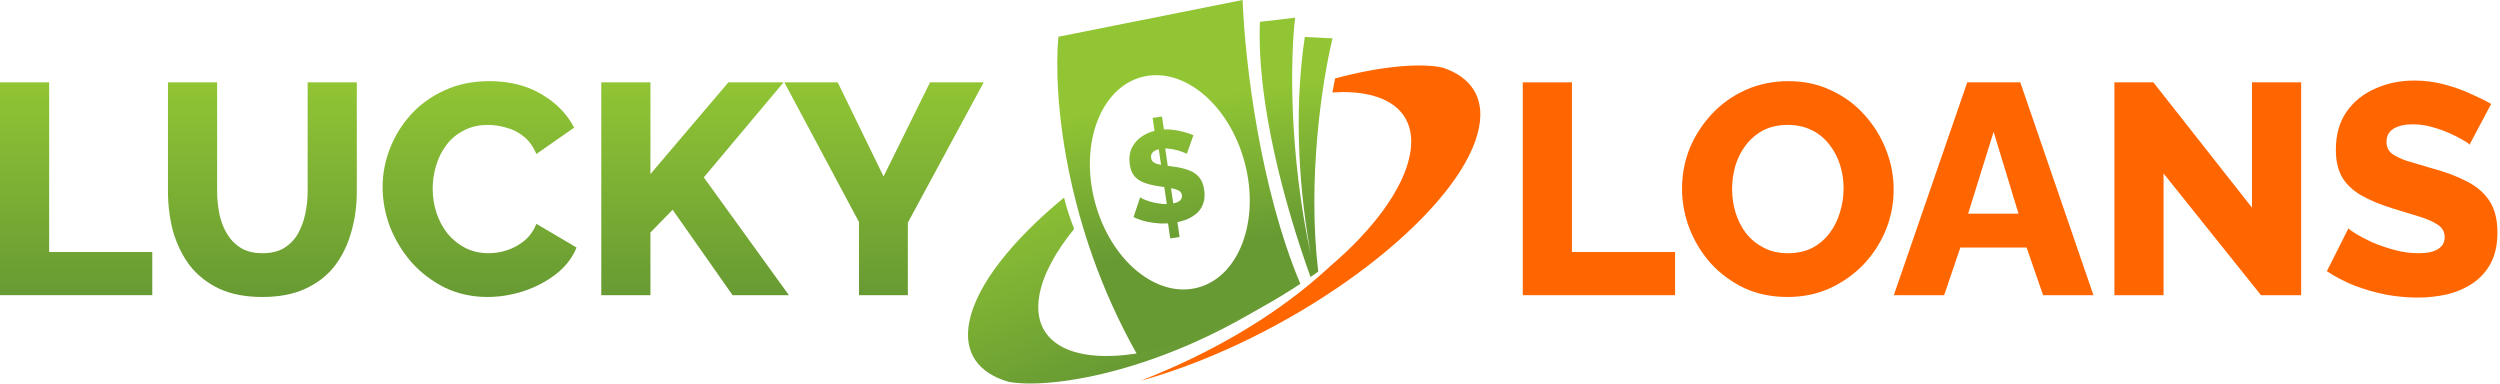
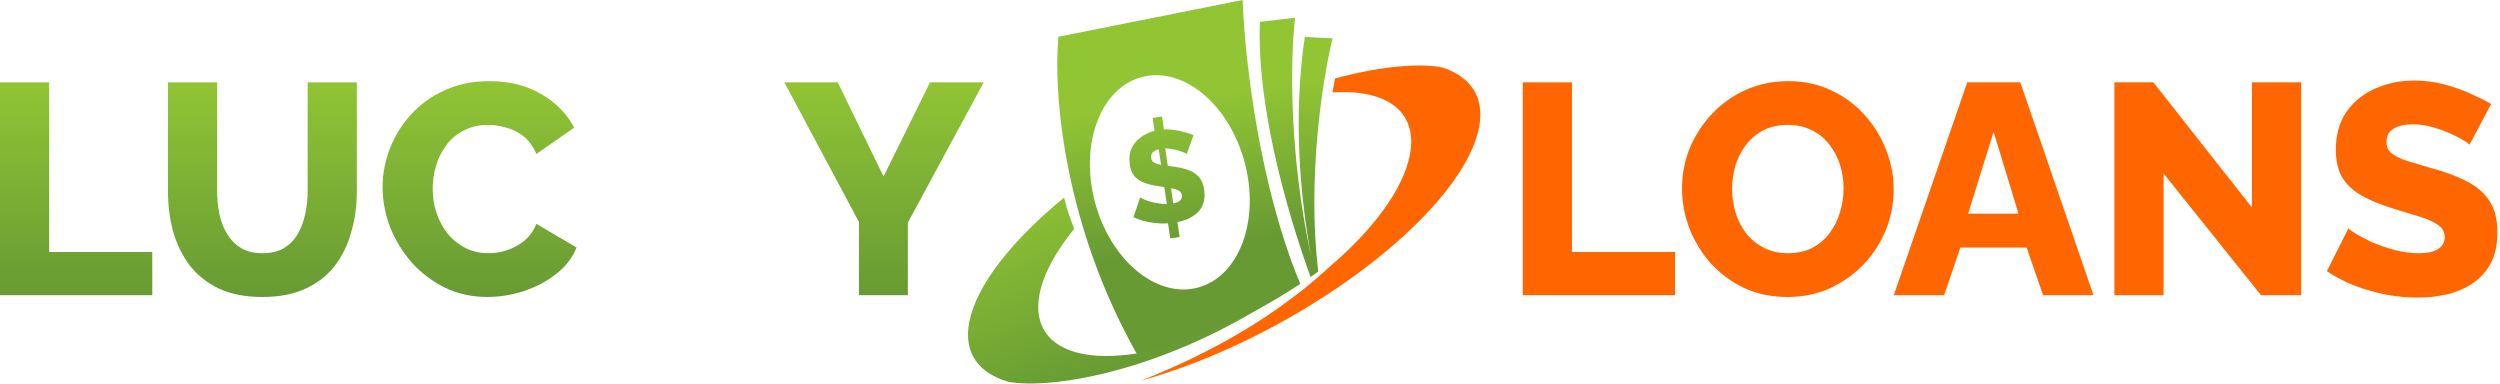
<svg xmlns="http://www.w3.org/2000/svg" width="417" height="64" viewBox="0 0 417 64" fill="none">
  <path d="M254 49.236V13.736H262.2V42.036H279.4V49.236H254Z" fill="#FF6600" />
  <path d="M298.163 49.536C295.497 49.536 293.08 49.036 290.913 48.036C288.78 47.003 286.93 45.636 285.363 43.936C283.83 42.203 282.647 40.27 281.813 38.136C280.98 35.97 280.563 33.736 280.563 31.436C280.563 29.07 280.997 26.82 281.863 24.686C282.763 22.553 283.997 20.653 285.563 18.986C287.163 17.286 289.047 15.953 291.213 14.986C293.38 14.02 295.747 13.536 298.313 13.536C300.947 13.536 303.33 14.053 305.463 15.086C307.63 16.086 309.48 17.453 311.013 19.186C312.58 20.92 313.78 22.87 314.613 25.036C315.447 27.17 315.863 29.353 315.863 31.586C315.863 33.953 315.43 36.203 314.563 38.336C313.697 40.47 312.463 42.386 310.863 44.086C309.263 45.753 307.38 47.086 305.213 48.086C303.08 49.053 300.73 49.536 298.163 49.536ZM288.913 31.536C288.913 32.903 289.113 34.236 289.513 35.536C289.913 36.803 290.497 37.936 291.263 38.936C292.063 39.936 293.047 40.736 294.213 41.336C295.38 41.936 296.713 42.236 298.213 42.236C299.78 42.236 301.147 41.936 302.313 41.336C303.48 40.703 304.447 39.87 305.213 38.836C305.98 37.803 306.547 36.653 306.913 35.386C307.313 34.086 307.513 32.77 307.513 31.436C307.513 30.07 307.313 28.753 306.913 27.486C306.513 26.22 305.913 25.086 305.113 24.086C304.313 23.053 303.33 22.253 302.163 21.686C300.997 21.12 299.68 20.836 298.213 20.836C296.647 20.836 295.28 21.136 294.113 21.736C292.98 22.336 292.013 23.153 291.213 24.186C290.447 25.186 289.863 26.336 289.463 27.636C289.097 28.903 288.913 30.203 288.913 31.536Z" fill="#FF6600" />
  <path d="M328.136 13.736H336.986L349.186 49.236H340.786L338.036 41.286H326.986L324.286 49.236H315.886L328.136 13.736ZM336.686 35.636L332.536 21.986L328.286 35.636H336.686Z" fill="#FF6600" />
  <path d="M360.882 28.936V49.236H352.682V13.736H359.182L375.632 34.636V13.736H383.832V49.236H377.132L360.882 28.936Z" fill="#FF6600" />
  <path d="M411.921 24.136C411.821 23.97 411.471 23.72 410.871 23.386C410.271 23.02 409.521 22.636 408.621 22.236C407.721 21.836 406.738 21.486 405.671 21.186C404.604 20.886 403.538 20.736 402.471 20.736C401.071 20.736 399.988 20.986 399.221 21.486C398.454 21.953 398.071 22.686 398.071 23.686C398.071 24.486 398.354 25.12 398.921 25.586C399.521 26.053 400.371 26.47 401.471 26.836C402.571 27.17 403.921 27.57 405.521 28.036C407.788 28.636 409.754 29.37 411.421 30.236C413.088 31.07 414.354 32.153 415.221 33.486C416.121 34.82 416.571 36.586 416.571 38.786C416.571 40.786 416.204 42.486 415.471 43.886C414.738 45.253 413.738 46.37 412.471 47.236C411.238 48.07 409.821 48.686 408.221 49.086C406.621 49.453 404.971 49.636 403.271 49.636C401.538 49.636 399.754 49.47 397.921 49.136C396.121 48.77 394.388 48.27 392.721 47.636C391.054 46.97 389.521 46.17 388.121 45.236L391.721 38.086C391.854 38.253 392.288 38.57 393.021 39.036C393.754 39.47 394.654 39.936 395.721 40.436C396.821 40.903 398.038 41.32 399.371 41.686C400.704 42.053 402.054 42.236 403.421 42.236C404.888 42.236 405.971 42.003 406.671 41.536C407.404 41.07 407.771 40.42 407.771 39.586C407.771 38.686 407.388 37.986 406.621 37.486C405.888 36.986 404.871 36.536 403.571 36.136C402.304 35.736 400.838 35.286 399.171 34.786C397.004 34.12 395.204 33.37 393.771 32.536C392.371 31.703 391.321 30.686 390.621 29.486C389.954 28.286 389.621 26.786 389.621 24.986C389.621 22.486 390.204 20.386 391.371 18.686C392.571 16.953 394.171 15.653 396.171 14.786C398.171 13.886 400.354 13.436 402.721 13.436C404.388 13.436 405.988 13.636 407.521 14.036C409.088 14.436 410.538 14.936 411.871 15.536C413.238 16.136 414.454 16.736 415.521 17.336L411.921 24.136Z" fill="#FF6600" />
  <path d="M0 49.236V13.736H8.2V42.036H25.4V49.236H0Z" fill="url(#paint0_linear_70_94)" />
  <path d="M43.766 49.536C40.932 49.536 38.516 49.07 36.516 48.136C34.516 47.17 32.882 45.87 31.616 44.236C30.382 42.57 29.466 40.686 28.866 38.586C28.299 36.453 28.016 34.22 28.016 31.886V13.736H36.216V31.886C36.216 33.22 36.349 34.52 36.616 35.786C36.882 37.02 37.316 38.12 37.916 39.086C38.516 40.053 39.282 40.82 40.216 41.386C41.182 41.953 42.366 42.236 43.766 42.236C45.199 42.236 46.399 41.953 47.366 41.386C48.332 40.786 49.099 40.003 49.666 39.036C50.232 38.036 50.649 36.92 50.916 35.686C51.182 34.453 51.316 33.186 51.316 31.886V13.736H59.516V31.886C59.516 34.353 59.199 36.653 58.566 38.786C57.966 40.92 57.032 42.803 55.766 44.436C54.499 46.036 52.866 47.286 50.866 48.186C48.899 49.086 46.532 49.536 43.766 49.536Z" fill="url(#paint1_linear_70_94)" />
  <path d="M63.819 31.186C63.819 29.02 64.219 26.903 65.019 24.836C65.819 22.736 66.986 20.836 68.519 19.136C70.052 17.436 71.919 16.086 74.119 15.086C76.319 14.053 78.819 13.536 81.619 13.536C84.953 13.536 87.836 14.253 90.269 15.686C92.736 17.12 94.569 18.986 95.769 21.286L89.469 25.686C88.936 24.42 88.219 23.436 87.319 22.736C86.453 22.036 85.486 21.553 84.419 21.286C83.386 20.986 82.386 20.836 81.419 20.836C79.853 20.836 78.486 21.153 77.319 21.786C76.153 22.386 75.186 23.203 74.419 24.236C73.653 25.27 73.086 26.42 72.719 27.686C72.353 28.953 72.169 30.22 72.169 31.486C72.169 32.886 72.386 34.236 72.819 35.536C73.252 36.836 73.869 37.986 74.669 38.986C75.502 39.986 76.502 40.786 77.669 41.386C78.836 41.953 80.119 42.236 81.519 42.236C82.519 42.236 83.536 42.07 84.569 41.736C85.603 41.403 86.552 40.886 87.419 40.186C88.319 39.453 89.002 38.503 89.469 37.336L96.169 41.286C95.469 43.02 94.319 44.503 92.719 45.736C91.119 46.97 89.302 47.92 87.269 48.586C85.269 49.22 83.286 49.536 81.319 49.536C78.752 49.536 76.386 49.02 74.219 47.986C72.086 46.92 70.236 45.52 68.669 43.786C67.136 42.02 65.936 40.053 65.069 37.886C64.236 35.686 63.819 33.453 63.819 31.186Z" fill="url(#paint2_linear_70_94)" />
-   <path d="M100.293 49.236V13.736H108.493V29.036L121.493 13.736H130.693L117.393 29.586L131.593 49.236H122.193L112.193 34.986L108.493 38.786V49.236H100.293Z" fill="url(#paint3_linear_70_94)" />
  <path d="M139.729 13.736L147.379 29.436L155.129 13.736H164.079L151.429 37.136V49.236H143.279V37.036L130.829 13.736H139.729Z" fill="url(#paint4_linear_70_94)" />
  <path d="M222.245 15.42C231.245 14.831 236.567 18.559 235.17 25.829C234.068 31.566 229.009 38.329 221.891 44.389C216.529 49.383 206.607 57.123 190.233 63.522C193.376 62.654 196.7 61.536 200.163 60.162C223.52 50.891 244.358 33.47 246.705 21.251C247.673 16.209 245.342 12.84 240.628 11.274C237.267 10.526 230.775 10.902 222.693 13.086L222.245 15.42Z" fill="#FF6600" />
  <path d="M177.483 32.959C168.814 40.091 162.85 47.587 161.671 53.726C160.688 58.846 163.189 62.205 168.185 63.678C174.979 64.963 192.9 62.222 211.532 50.532C208.167 52.504 204.621 54.257 201.002 55.693C183.736 62.546 171.376 59.582 173.395 49.073C174.044 45.693 176.101 41.944 179.168 38.185C178.535 36.538 177.923 34.829 177.483 32.959Z" fill="url(#paint5_linear_70_94)" />
  <path d="M219.883 45.301C218.056 30.01 220.48 13.754 222.269 6.399L217.641 6.162C215.665 19.388 216.857 32.732 218.676 42.675C214.96 25.498 215.233 9.7 216.023 2.953L210.153 3.644C209.609 17.368 214.448 34.673 218.598 46.201C219.034 45.901 219.462 45.601 219.883 45.301Z" fill="url(#paint6_linear_70_94)" />
  <path fill-rule="evenodd" clip-rule="evenodd" d="M193.517 37.272C193.963 37.287 194.4 37.282 194.827 37.255L195.193 39.762L196.757 39.533L196.395 37.054C196.924 36.946 197.435 36.797 197.927 36.605C198.588 36.334 199.163 35.98 199.654 35.544C200.142 35.093 200.494 34.553 200.708 33.923C200.935 33.278 200.986 32.526 200.86 31.669C200.723 30.727 200.419 29.998 199.95 29.483C199.495 28.966 198.885 28.581 198.119 28.328C197.35 28.061 196.462 27.87 195.453 27.754C195.217 27.721 194.994 27.69 194.782 27.66L194.36 24.765C194.6 24.763 194.843 24.778 195.088 24.81C195.564 24.872 196.007 24.96 196.418 25.075C196.829 25.19 197.174 25.308 197.454 25.427C197.732 25.532 197.898 25.617 197.951 25.683L199.068 22.544C198.588 22.351 198.036 22.169 197.413 21.998C196.79 21.826 196.137 21.703 195.455 21.627C195.025 21.579 194.586 21.568 194.137 21.593L193.822 19.437L192.258 19.665L192.574 21.825C191.863 22.004 191.211 22.283 190.617 22.662C189.814 23.158 189.21 23.816 188.804 24.633C188.411 25.435 188.292 26.371 188.449 27.442C188.561 28.214 188.798 28.836 189.159 29.308C189.534 29.779 190.047 30.148 190.699 30.418C191.366 30.685 192.184 30.894 193.154 31.044C193.527 31.099 193.877 31.152 194.206 31.203L194.62 34.038C194.305 34.044 193.989 34.028 193.672 33.988C193.077 33.915 192.53 33.812 192.029 33.681C191.541 33.534 191.126 33.39 190.785 33.25C190.456 33.094 190.25 32.986 190.168 32.925L189.073 36.214C189.731 36.526 190.439 36.773 191.194 36.954C191.948 37.121 192.722 37.227 193.517 37.272ZM195.698 33.927L195.326 31.381C195.814 31.468 196.211 31.587 196.515 31.735C196.875 31.901 197.083 32.177 197.14 32.563C197.192 32.92 197.083 33.22 196.812 33.464C196.579 33.674 196.207 33.828 195.698 33.927ZM193.285 24.895L193.665 27.497L193.642 27.494C193.148 27.405 192.765 27.279 192.493 27.114C192.221 26.95 192.06 26.696 192.01 26.354C191.947 25.925 192.058 25.588 192.343 25.342C192.569 25.142 192.883 24.993 193.285 24.895Z" fill="url(#paint7_linear_70_94)" />
  <path fill-rule="evenodd" clip-rule="evenodd" d="M216.894 47.348C210.221 31.446 207.682 10.704 207.265 0L176.539 6.129C175.659 15.731 177.508 37.59 189.632 59.05C198.884 57.593 208.909 52.608 216.894 47.348ZM199.816 47.967C206.708 46.126 210.196 36.773 207.606 27.077C205.016 17.381 197.329 11.013 190.436 12.854C183.544 14.695 180.056 24.048 182.646 33.745C185.236 43.441 192.923 49.809 199.816 47.967Z" fill="url(#paint8_linear_70_94)" />
  <defs>
    <linearGradient id="paint0_linear_70_94" x1="82.039" y1="13.536" x2="82.039" y2="49.536" gradientUnits="userSpaceOnUse">
      <stop stop-color="#91C534" />
      <stop offset="1" stop-color="#679A33" />
    </linearGradient>
    <linearGradient id="paint1_linear_70_94" x1="82.039" y1="13.536" x2="82.039" y2="49.536" gradientUnits="userSpaceOnUse">
      <stop stop-color="#91C534" />
      <stop offset="1" stop-color="#679A33" />
    </linearGradient>
    <linearGradient id="paint2_linear_70_94" x1="82.039" y1="13.536" x2="82.039" y2="49.536" gradientUnits="userSpaceOnUse">
      <stop stop-color="#91C534" />
      <stop offset="1" stop-color="#679A33" />
    </linearGradient>
    <linearGradient id="paint3_linear_70_94" x1="82.039" y1="13.536" x2="82.039" y2="49.536" gradientUnits="userSpaceOnUse">
      <stop stop-color="#91C534" />
      <stop offset="1" stop-color="#679A33" />
    </linearGradient>
    <linearGradient id="paint4_linear_70_94" x1="82.039" y1="13.536" x2="82.039" y2="49.536" gradientUnits="userSpaceOnUse">
      <stop stop-color="#91C534" />
      <stop offset="1" stop-color="#679A33" />
    </linearGradient>
    <linearGradient id="paint5_linear_70_94" x1="192.559" y1="21.112" x2="205.837" y2="54.563" gradientUnits="userSpaceOnUse">
      <stop stop-color="#91C534" />
      <stop offset="1" stop-color="#679A33" />
    </linearGradient>
    <linearGradient id="paint6_linear_70_94" x1="192.589" y1="17.238" x2="196.202" y2="41.976" gradientUnits="userSpaceOnUse">
      <stop stop-color="#91C534" />
      <stop offset="1" stop-color="#679A33" />
    </linearGradient>
    <linearGradient id="paint7_linear_70_94" x1="192.589" y1="17.238" x2="196.202" y2="41.976" gradientUnits="userSpaceOnUse">
      <stop stop-color="#91C534" />
      <stop offset="1" stop-color="#679A33" />
    </linearGradient>
    <linearGradient id="paint8_linear_70_94" x1="192.589" y1="17.238" x2="196.202" y2="41.976" gradientUnits="userSpaceOnUse">
      <stop stop-color="#91C534" />
      <stop offset="1" stop-color="#679A33" />
    </linearGradient>
  </defs>
</svg>